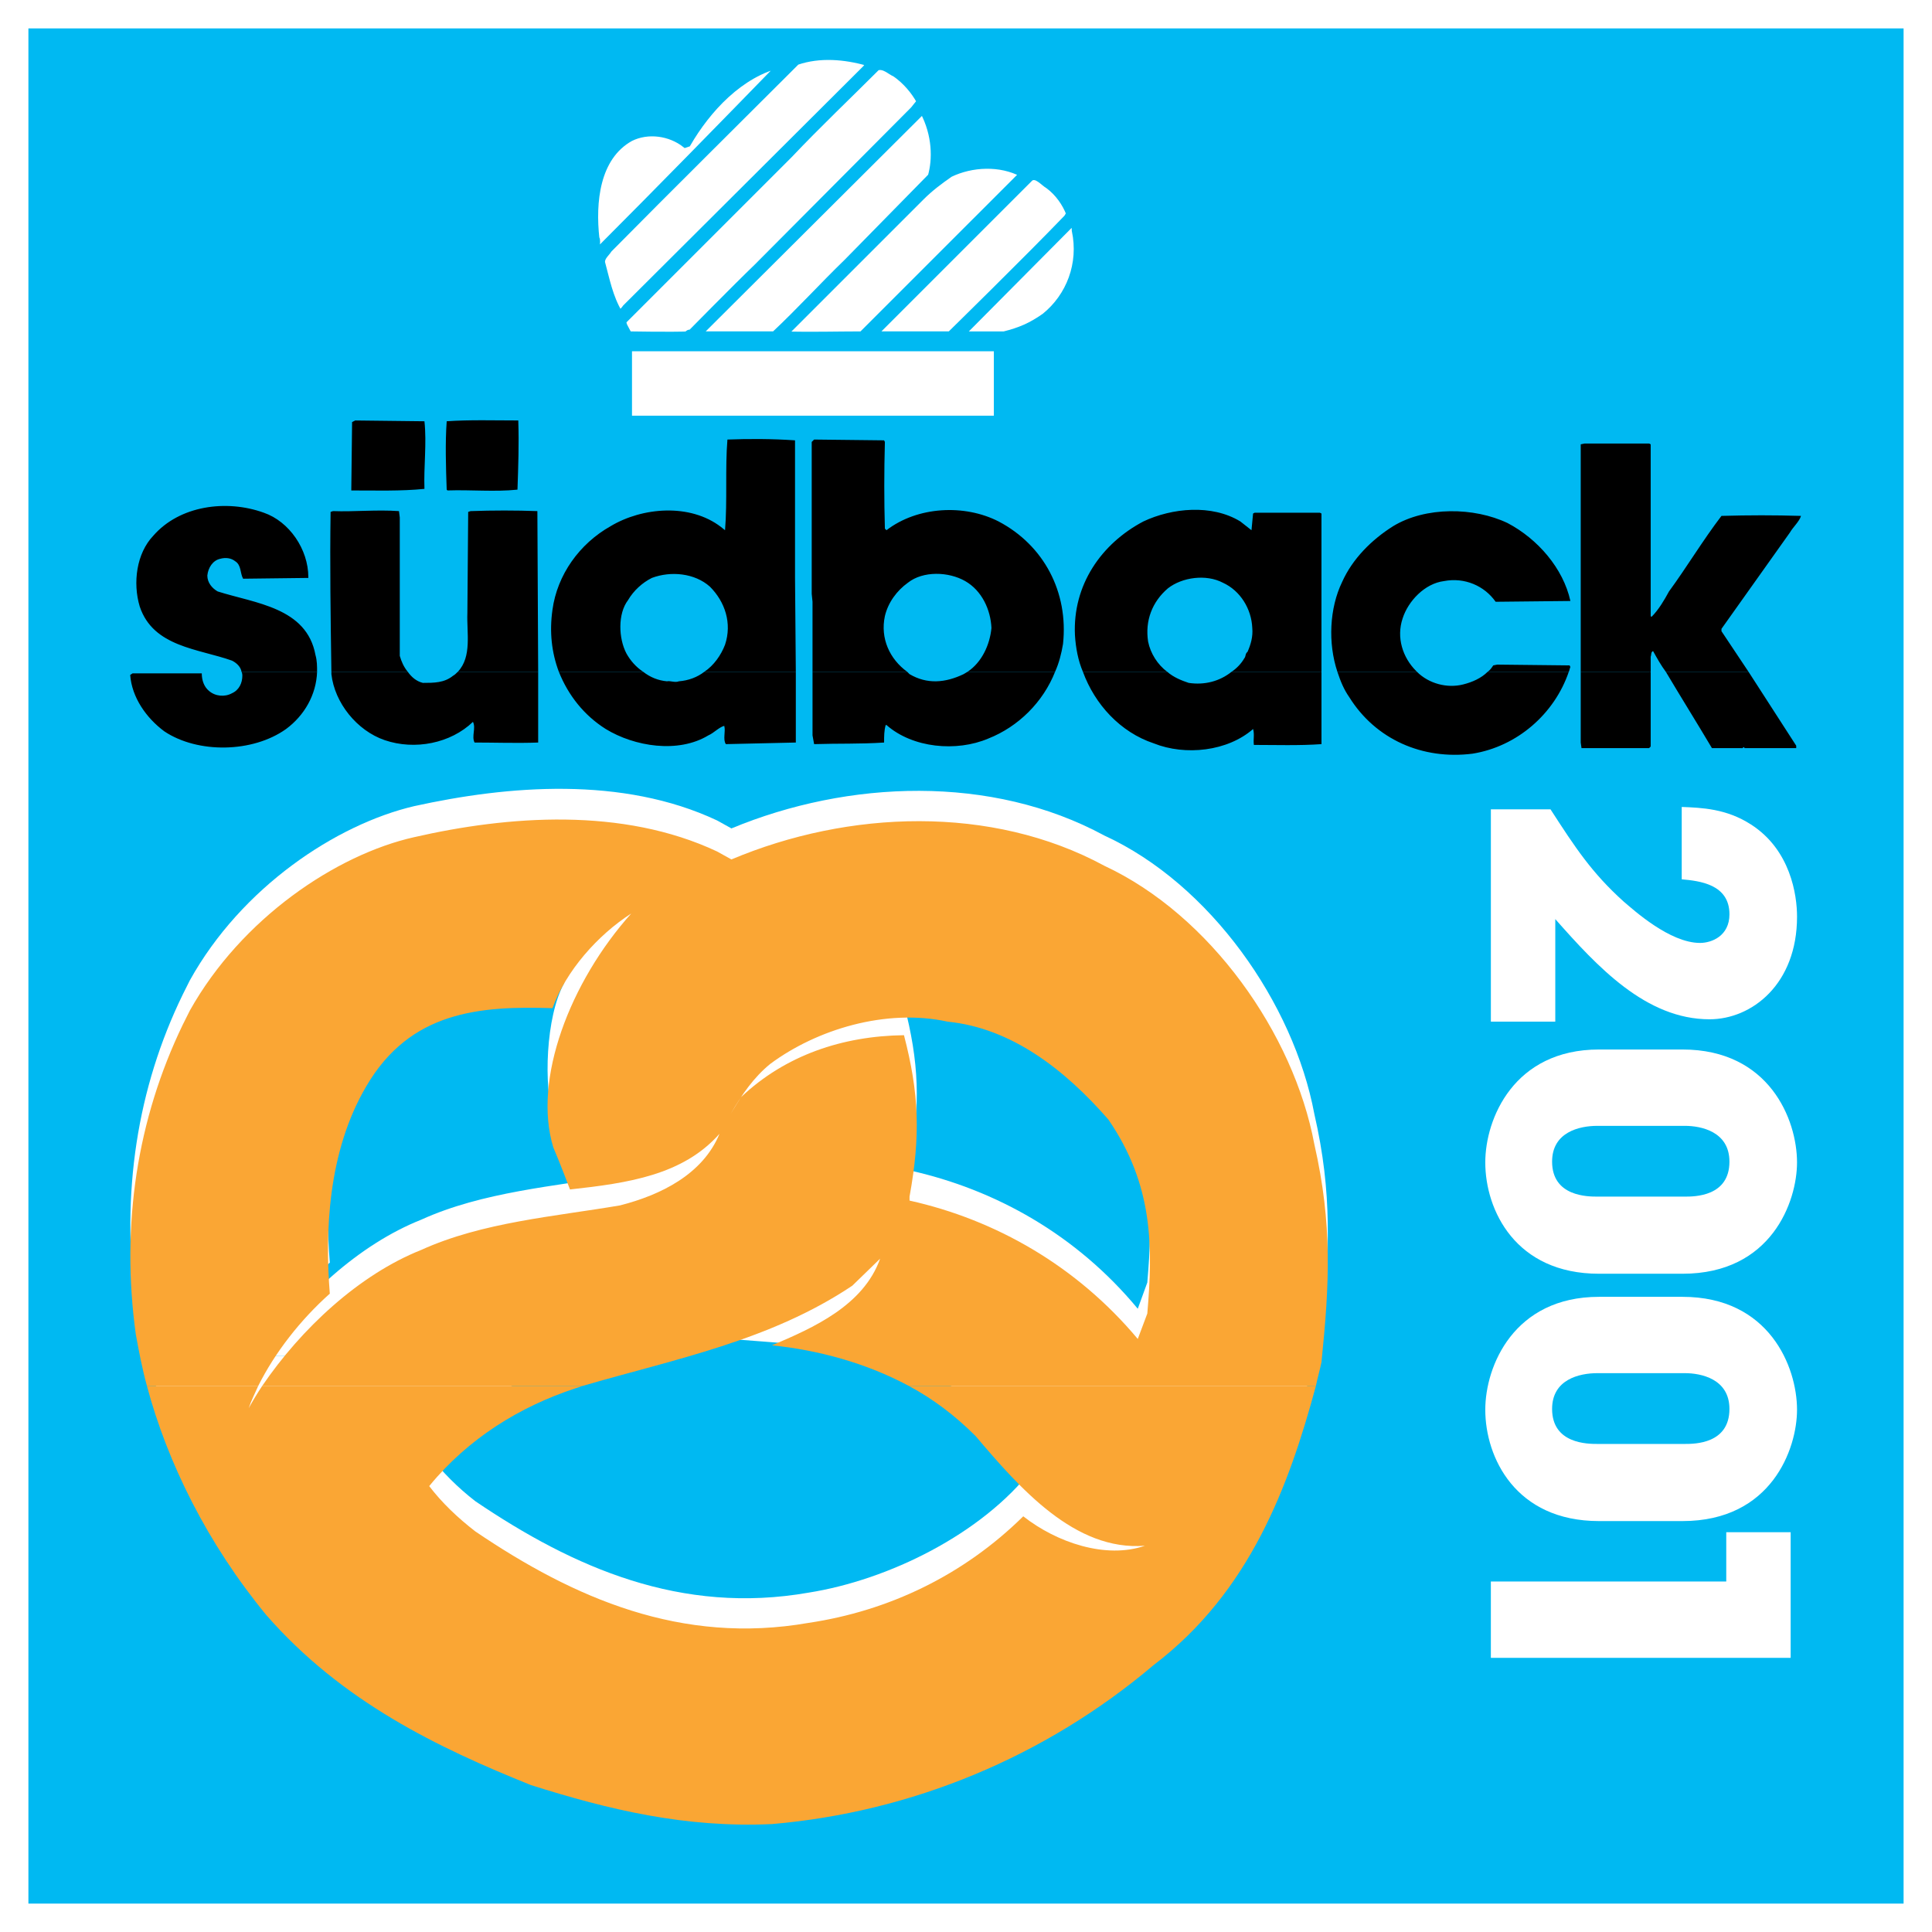
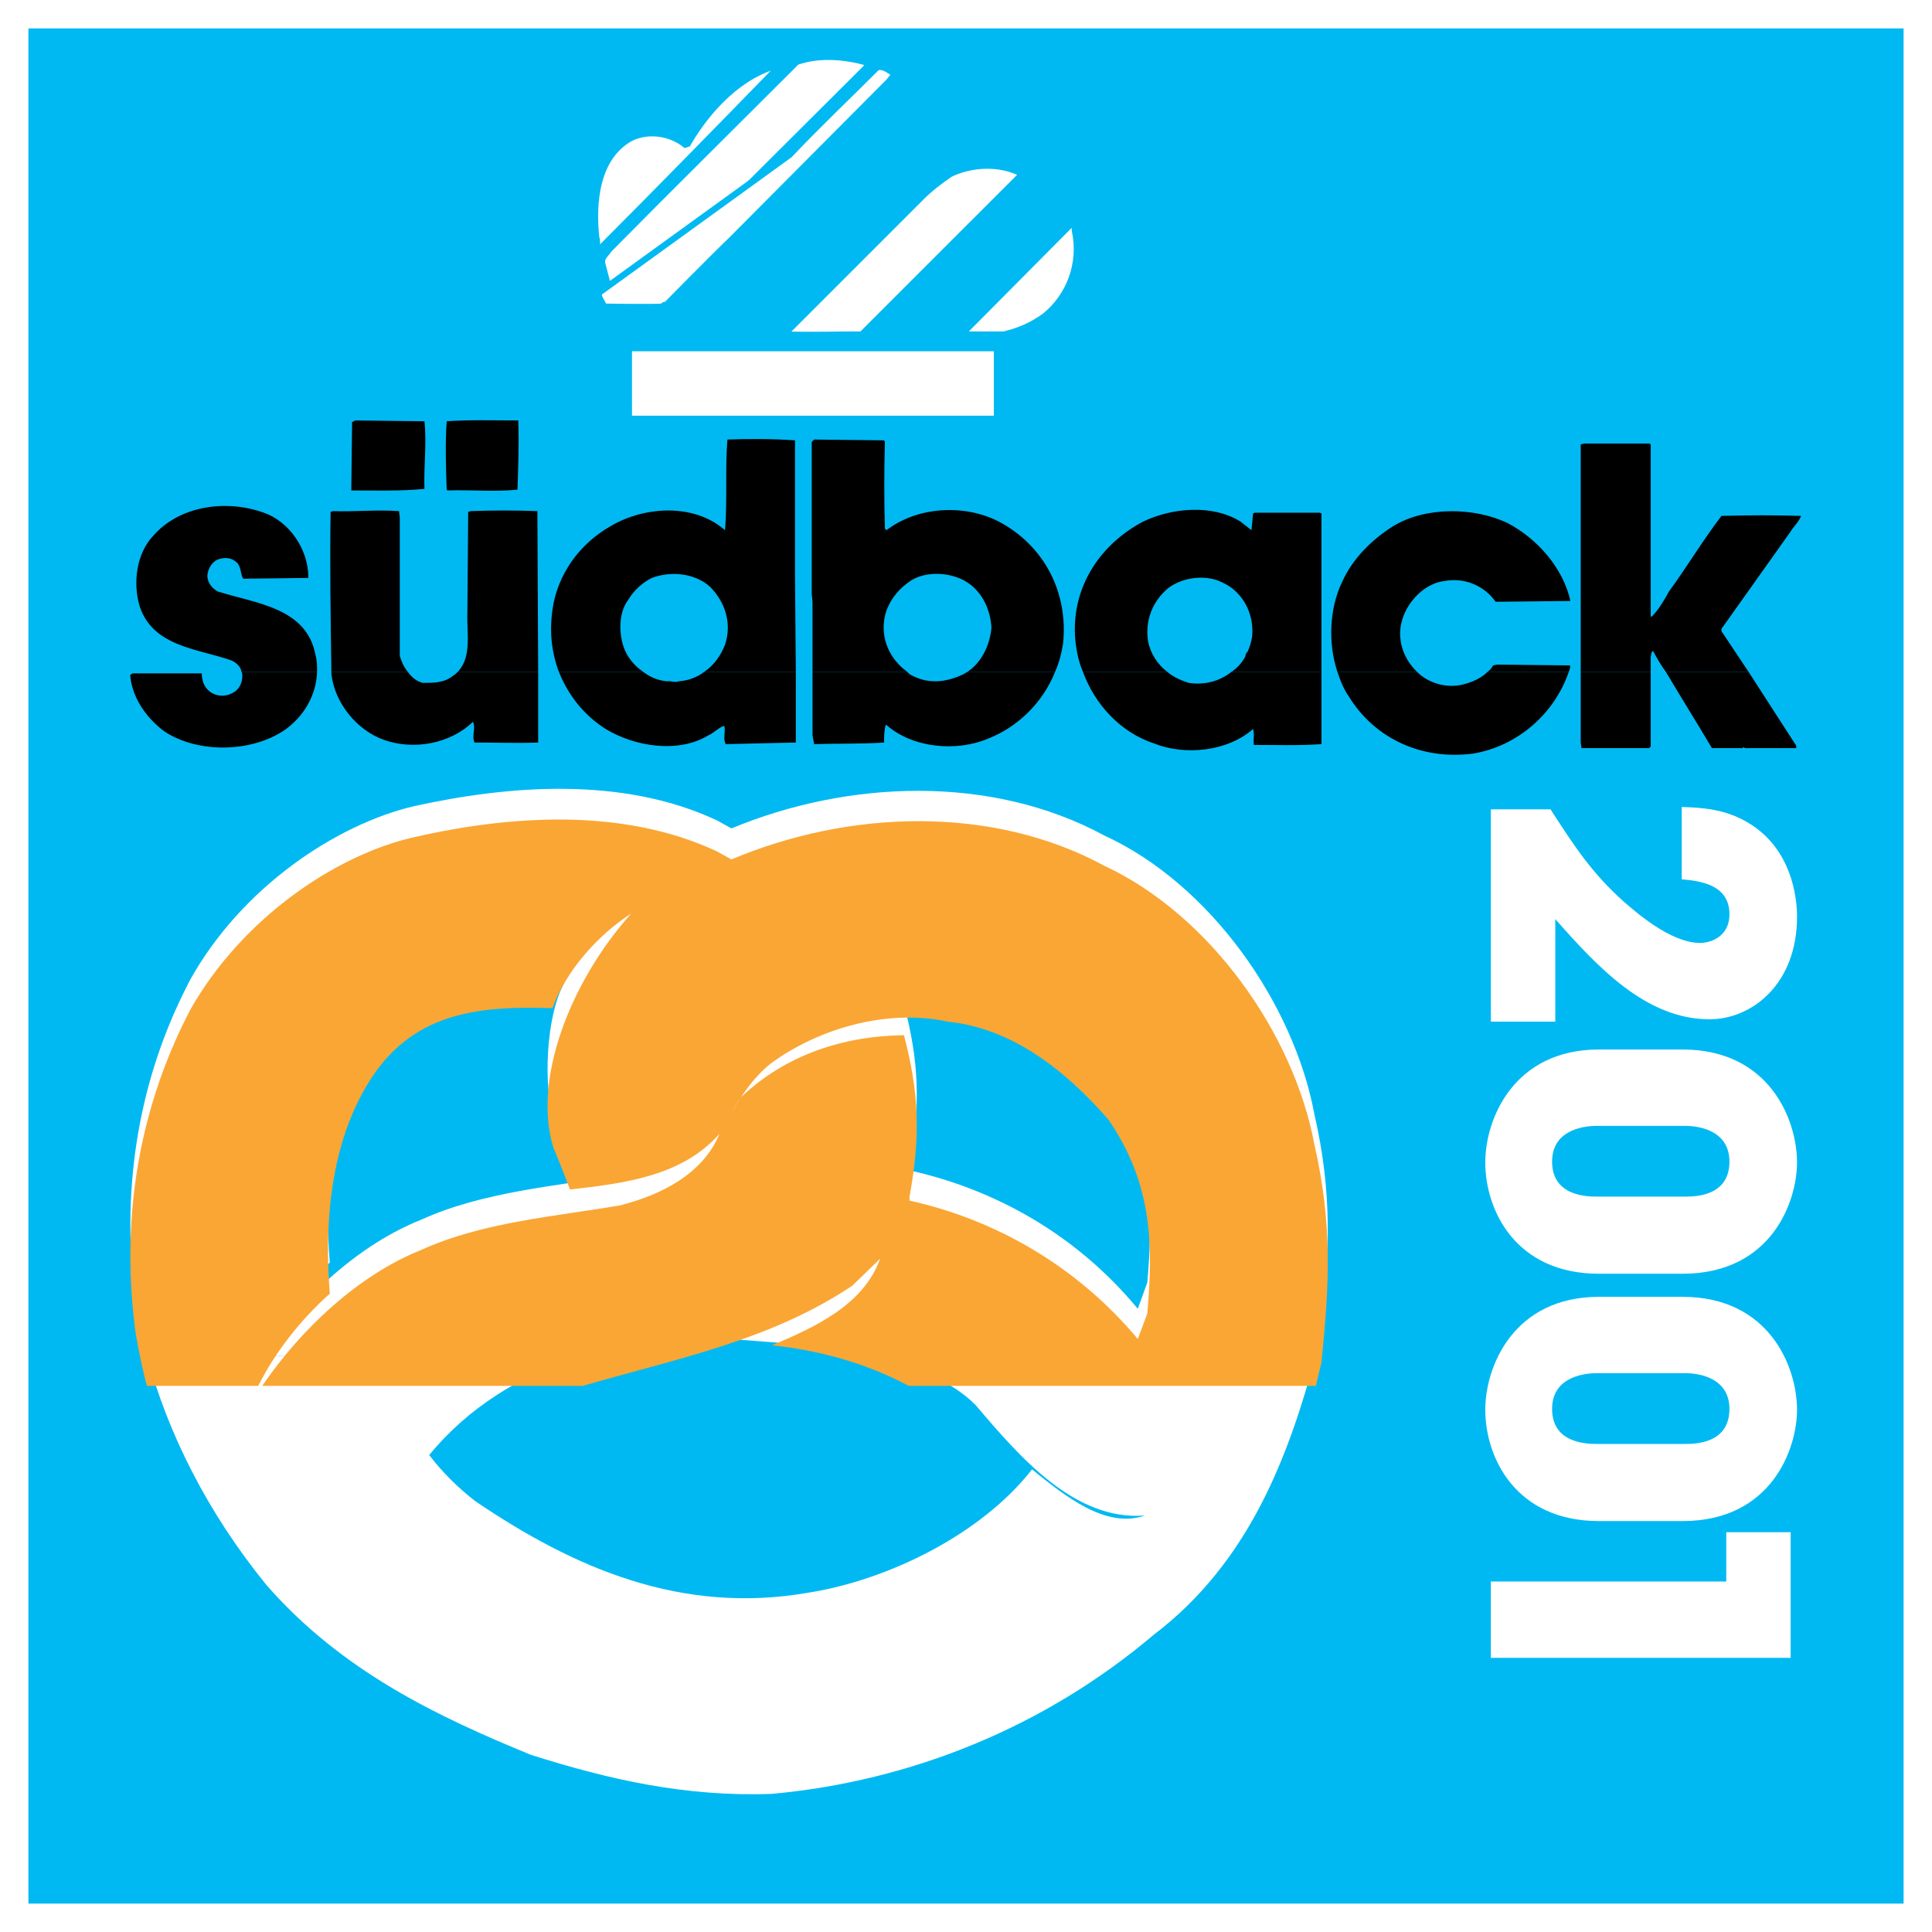
<svg xmlns="http://www.w3.org/2000/svg" version="1.0" id="Layer_1" x="0px" y="0px" width="192.756px" height="192.756px" viewBox="0 0 192.756 192.756" enable-background="new 0 0 192.756 192.756" xml:space="preserve">
  <g>
    <polygon fill-rule="evenodd" clip-rule="evenodd" fill="#FFFFFF" points="0,0 192.756,0 192.756,192.756 0,192.756 0,0  " />
    <polygon fill-rule="evenodd" clip-rule="evenodd" fill="#00B9F2" points="2.834,2.834 189.921,2.834 189.921,189.922    2.834,189.922 2.834,2.834  " />
    <polygon fill-rule="evenodd" clip-rule="evenodd" fill="#FFFFFF" stroke="#00B9F2" stroke-width="0.634" stroke-miterlimit="2.613" points="   62.737,34.729 99.473,34.729 99.473,41.791 62.737,41.791 62.737,34.729  " />
    <path fill-rule="evenodd" clip-rule="evenodd" fill="#FFFFFF" stroke="#00B9F2" stroke-width="0.634" stroke-miterlimit="2.613" d="   M62.896,13.784c1.746-0.873,3.967-0.555,5.475,0.635l0.238-0.08c1.983-3.412,5.236-6.982,9.362-7.934c0.079,0.079,0.079-0.079,0,0   C72.338,12.197,65.593,19.1,59.802,24.892c-0.555,0.238-0.08-0.793-0.317-1.111C59.088,20.21,59.484,15.688,62.896,13.784   L62.896,13.784z" />
    <path fill-rule="evenodd" clip-rule="evenodd" fill="#FFFFFF" stroke="#00B9F2" stroke-width="0.634" stroke-miterlimit="2.613" d="   M60.754,24.892c6.188-6.268,12.536-12.536,18.725-18.725c2.301-0.793,4.839-0.556,7.062,0.079c0.238,0.238-0.08,0.397-0.159,0.556   L62.42,30.683c-0.159,0.238-0.396,0.477-0.635,0.556c-0.952-1.587-1.27-3.333-1.745-5.078   C60.04,25.605,60.516,25.288,60.754,24.892L60.754,24.892z" />
-     <path fill-rule="evenodd" clip-rule="evenodd" fill="#FFFFFF" stroke="#00B9F2" stroke-width="0.634" stroke-miterlimit="2.613" d="   M78.765,15.45c2.856-3.015,5.871-5.871,8.727-8.728c0.714-0.238,1.27,0.397,1.825,0.635c1.032,0.714,1.904,1.746,2.46,2.777   l-0.635,0.793l-15.63,15.709c-2.063,1.984-6.744,6.744-6.744,6.744c-0.476,0,0.317-0.397,0,0c-1.666,0.08-6.03,0-6.03,0   c-0.317-0.238,0.08,0.635,0,0c-0.317-0.635-0.714-1.111-0.476-1.428L78.765,15.45L78.765,15.45z" />
-     <path fill-rule="evenodd" clip-rule="evenodd" fill="#FFFFFF" stroke="#00B9F2" stroke-width="0.634" stroke-miterlimit="2.613" d="   M69.64,33.381l22.453-22.374c0,0-0.238-0.317,0,0.079c1.27,2.38,1.27,4.84,0.793,6.506l-8.41,8.569   c-2.38,2.301-4.681,4.84-7.22,7.22h-7.299H69.64L69.64,33.381z" />
+     <path fill-rule="evenodd" clip-rule="evenodd" fill="#FFFFFF" stroke="#00B9F2" stroke-width="0.634" stroke-miterlimit="2.613" d="   M78.765,15.45c2.856-3.015,5.871-5.871,8.727-8.728c0.714-0.238,1.27,0.397,1.825,0.635l-0.635,0.793l-15.63,15.709c-2.063,1.984-6.744,6.744-6.744,6.744c-0.476,0,0.317-0.397,0,0c-1.666,0.08-6.03,0-6.03,0   c-0.317-0.238,0.08,0.635,0,0c-0.317-0.635-0.714-1.111-0.476-1.428L78.765,15.45L78.765,15.45z" />
    <path fill-rule="evenodd" clip-rule="evenodd" fill="#FFFFFF" stroke="#00B9F2" stroke-width="0.634" stroke-miterlimit="2.613" d="   M91.935,19.655c0.873-0.873,1.825-1.587,2.856-2.301c2.143-1.031,4.999-1.19,7.221,0c0.158,0.238,0.079-0.159,0,0l0,0   L85.984,33.381c-2.46,0-5.157,0.08-7.775,0L91.935,19.655L91.935,19.655z" />
-     <path fill-rule="evenodd" clip-rule="evenodd" fill="#FFFFFF" stroke="#00B9F2" stroke-width="0.634" stroke-miterlimit="2.613" d="   M87.174,33.381l15.63-15.63c0.635-0.397,1.27,0.476,1.824,0.793c0.952,0.714,1.667,1.746,2.063,2.777l-0.238,0.397   c-4.046,4.205-11.663,11.663-11.663,11.663s0,0,0.159,0C94.791,33.381,87.174,33.381,87.174,33.381L87.174,33.381z" />
    <path fill-rule="evenodd" clip-rule="evenodd" fill="#FFFFFF" stroke="#00B9F2" stroke-width="0.634" stroke-miterlimit="2.613" d="   M95.902,33.381l10.949-11.028c0.396,0,0.396,0.396,0.396,0.635c0.714,3.333-0.556,6.585-3.016,8.569   c-1.349,0.952-2.459,1.428-4.046,1.825h-4.364C95.664,33.381,95.902,33.302,95.902,33.381L95.902,33.381z" />
    <path fill-rule="evenodd" clip-rule="evenodd" fill="#FFFFFF" d="M14.657,135.256c2.062,7.695,6.03,15.629,11.901,22.85   c7.538,8.648,17.138,13.17,26.421,16.979c7.775,2.459,15.392,4.205,24.041,3.889c13.884-1.27,27.213-6.666,38.083-15.869   c9.601-7.299,13.488-17.932,16.186-27.928l-44.669,0.08c4.125,0.871,8.093,2.301,10.711,4.918   c4.443,5.236,9.918,11.584,16.899,11.029c-3.888,1.348-7.934-1.904-11.266-4.602c-4.999,6.426-14.282,11.027-22.295,12.297   c-12.695,2.223-23.406-2.459-33.244-9.123c-1.746-1.35-3.332-2.938-4.602-4.604c3.888-4.76,9.045-7.854,14.599-9.758   c0.238-0.08,0.476-0.158,0.714-0.158H26.161c-0.476,0.713-0.952,1.428-1.349,2.141c0.238-0.713,0.634-1.428,0.952-2.141H14.657   L14.657,135.256z" />
    <path fill-rule="evenodd" clip-rule="evenodd" fill="#FFFFFF" d="M25.765,135.256c1.666-3.334,4.205-6.666,7.14-9.283   c-0.476-5.951-0.238-14.123,3.65-20.629c4.364-7.459,12.457-7.537,19.756-7.299c-1.904,3.41-2.062,10.393-1.11,13.408   c0.714,1.666,1.666,4.205,1.666,4.205c5.792-0.635,11.266-1.428,14.916-5.555c-1.666,3.967-5.871,6.109-9.918,7.141   c-6.505,1.111-13.726,1.666-19.835,4.443c-6.188,2.459-11.98,7.775-15.868,13.568h31.975c9.283-2.699,18.724-4.523,26.896-10.078   l2.777-2.617c-1.666,4.682-10.949,9.203-15.075,11.027c3.888,0.318,9.045,0.557,13.885,1.588l44.669,0.08   c0.159-0.795,0.396-1.588,0.556-2.381c0.793-7.775,1.11-13.805-0.715-21.74c-2.062-11.027-10.393-22.929-20.945-27.769   c-11.267-6.109-25.548-5.554-37.211-0.714l-1.428-0.793c-9.442-4.443-20.867-3.491-30.229-1.428   c-7.775,1.825-17.217,8.093-22.375,17.376l-0.714,1.428c-4.522,9.283-6.189,19.836-4.681,30.863   c0.317,1.666,0.634,3.412,1.111,5.078L25.765,135.256L25.765,135.256z M72.893,108.121c1.111-1.904,2.301-3.65,3.967-5   c4.602-3.49,11.504-5.553,17.693-4.205c6.347,0.635,11.663,4.762,16.027,9.76c4.522,6.506,4.443,12.773,3.888,19.279l-0.952,2.619   c-6.109-7.379-14.202-11.902-22.771-13.805v-0.477c1.111-6.109,0.952-10.314-0.555-16.107c-6.109,0.16-11.822,2.062-16.265,6.27   L72.893,108.121L72.893,108.121z" />
-     <path fill-rule="evenodd" clip-rule="evenodd" fill="#FAA634" d="M14.657,138.27c2.062,7.697,6.03,15.711,11.901,22.852   c7.538,8.646,17.138,13.25,26.421,16.979c7.775,2.459,15.392,4.285,24.041,3.887c13.884-1.189,27.213-6.664,38.083-15.867   c9.601-7.299,13.488-17.852,16.186-27.85H90.666c2.38,1.27,4.602,2.936,6.665,5c4.443,5.236,9.918,11.504,16.899,10.947   c-3.888,1.35-8.807-0.316-12.139-2.936c-5.951,5.871-13.409,9.441-21.422,10.633c-12.695,2.221-23.406-2.459-33.244-9.125   c-1.746-1.348-3.332-2.855-4.602-4.521c3.888-4.762,9.045-7.934,14.599-9.76c0.238-0.08,0.476-0.158,0.714-0.238H26.161   c-0.476,0.715-0.952,1.508-1.349,2.223c0.238-0.715,0.634-1.508,0.952-2.223H14.657L14.657,138.27z" />
    <path fill-rule="evenodd" clip-rule="evenodd" fill="#FAA634" d="M25.765,138.27c1.666-3.332,4.205-6.584,7.14-9.203   c-0.476-6.029-0.238-14.123,3.65-20.707c4.364-7.459,11.267-8.014,18.566-7.775c1.349-3.73,4.522-7.3,7.855-9.442   c-6.109,6.823-9.839,16.581-7.775,23.325c0.714,1.668,1.666,4.205,1.666,4.205c5.792-0.635,11.266-1.428,14.916-5.553   c-1.666,4.047-5.871,6.109-9.918,7.141c-6.505,1.111-13.726,1.666-19.835,4.443c-6.188,2.459-11.98,7.854-15.868,13.566h31.975   c9.283-2.697,18.724-4.521,26.896-9.996l2.777-2.697c-1.666,4.68-6.665,6.902-10.79,8.646c4.602,0.477,9.362,1.746,13.646,4.047   h40.623c0.159-0.793,0.396-1.586,0.556-2.379c0.793-7.777,1.11-13.727-0.715-21.74c-2.062-11.029-10.393-22.85-20.945-27.77   c-11.267-6.109-25.548-5.554-37.211-0.635l-1.428-0.793c-9.442-4.443-20.867-3.57-30.229-1.428   c-7.775,1.746-17.217,8.093-22.375,17.296l-0.714,1.428c-4.522,9.363-6.189,19.916-4.681,30.865   c0.317,1.746,0.634,3.41,1.111,5.156H25.765L25.765,138.27z M72.893,111.135c1.111-1.904,2.301-3.648,3.967-4.998   c4.602-3.412,11.504-5.553,17.693-4.205c6.347,0.635,11.663,4.76,16.027,9.76c4.522,6.584,4.443,12.773,3.888,19.359l-0.952,2.537   c-6.109-7.299-14.202-11.9-22.771-13.805v-0.396c1.111-6.109,0.952-10.314-0.555-16.105c-6.109,0.078-11.822,1.982-16.265,6.188   L72.893,111.135L72.893,111.135z" />
    <path fill-rule="evenodd" clip-rule="evenodd" d="M31.636,67.022c-0.08,2.301-1.27,4.363-3.095,5.712   c-3.332,2.38-8.807,2.46-12.139,0.238c-1.825-1.349-3.253-3.412-3.412-5.633l0.238-0.159h6.903c0,0.714,0.238,1.349,0.714,1.746   c0.635,0.556,1.587,0.635,2.301,0.238c0.714-0.317,1.032-1.031,1.032-1.745c0-0.08,0-0.238-0.08-0.396H31.636L31.636,67.022z    M40.68,67.022c0.397,0.555,0.873,0.952,1.508,1.11c1.111,0,2.142,0,3.015-0.714c0.158-0.08,0.317-0.238,0.476-0.396h8.014v7.061   c-2.063,0.079-4.364,0-6.347,0c-0.317-0.635,0.159-1.428-0.159-2.063c-2.222,2.142-5.792,2.856-8.807,1.825   c-2.777-0.952-4.998-3.729-5.316-6.586c0-0.079,0-0.158,0-0.237H40.68L40.68,67.022z M70.274,67.022   c-0.714,0.555-1.586,0.873-2.539,0.952c-0.397,0.159-0.873-0.079-1.19,0c-0.873-0.079-1.666-0.396-2.38-0.952h-8.41   c0.952,2.38,2.539,4.363,4.681,5.712c2.856,1.746,7.22,2.46,10.235,0.635c0.555-0.238,1.032-0.793,1.587-0.952   c0.159,0.555-0.159,1.349,0.159,1.825l6.982-0.159v-7.061H70.274L70.274,67.022z M96.537,67.022   c-0.159,0.079-0.238,0.158-0.397,0.237c-1.824,0.873-3.649,1.032-5.395,0c-0.079-0.079-0.159-0.158-0.238-0.237h-9.441v6.347   l0.158,0.873c2.46-0.08,4.523,0,6.982-0.159c0-0.635,0-1.19,0.159-1.746h0.08c2.618,2.301,6.982,2.698,10.156,1.349   c3.015-1.19,5.475-3.649,6.665-6.664H96.537L96.537,67.022z M122.878,67.022c-1.189,0.952-2.697,1.349-4.284,1.11   c-0.715-0.238-1.508-0.555-2.143-1.11h-8.41c1.19,3.252,3.729,6.03,7.062,7.14c3.174,1.27,7.379,0.793,9.918-1.428   c0.158,0.556,0,1.032,0.079,1.587c2.142,0,4.522,0.08,6.744-0.079v-7.22H122.878L122.878,67.022z M141.364,67.022   c1.19,1.189,3.015,1.666,4.602,1.269c0.952-0.238,1.825-0.635,2.46-1.269h8.093c-1.428,4.205-5.157,7.458-9.601,8.172   c-4.998,0.635-9.679-1.428-12.298-5.633c-0.555-0.793-0.872-1.587-1.189-2.539H141.364L141.364,67.022z M164.69,67.022v7.458   l-0.158,0.159h-6.744l-0.079-0.555v-7.061H164.69L164.69,67.022z M174.45,67.022l4.76,7.378v0.238h-5.157   c-0.079-0.238-0.158,0.08-0.317,0H170.8c-1.507-2.539-3.094-5.078-4.602-7.616H174.45L174.45,67.022z" />
    <path fill-rule="evenodd" clip-rule="evenodd" d="M24.098,67.022c-0.079-0.477-0.476-0.873-0.952-1.111   c-3.333-1.19-7.854-1.349-9.204-5.395c-0.714-2.38-0.317-5.316,1.349-7.062c2.618-3.015,7.299-3.649,11.028-2.301   c2.539,0.873,4.443,3.65,4.443,6.427v0.08l-6.506,0.079c-0.317-0.556-0.159-1.349-0.793-1.746   c-0.396-0.317-0.952-0.397-1.507-0.238c-0.714,0.159-1.19,0.873-1.27,1.666c0,0.714,0.476,1.27,1.031,1.587   c3.729,1.19,8.886,1.587,9.759,6.347c0.159,0.555,0.159,1.111,0.159,1.667H24.098L24.098,67.022z M33.063,67.022   c-0.079-5.316-0.159-10.711-0.079-15.948l0.238-0.08c2.063,0.08,4.364-0.159,6.585,0l0.079,0.635v13.806   c0.159,0.555,0.397,1.11,0.793,1.587H33.063L33.063,67.022z M45.679,67.022c1.428-1.508,0.873-3.888,0.952-5.872l0.08-10.076   l0.238-0.08c2.222-0.08,4.523-0.08,6.665,0l0.079,16.027H45.679L45.679,67.022z M55.755,67.022   c-0.714-1.905-0.952-3.967-0.635-6.189c0.476-3.491,2.697-6.585,5.792-8.331c3.174-1.904,7.935-2.301,11.029,0.08l0.397,0.317   c0.238-2.936,0-6.188,0.238-9.045c2.142-0.08,4.443-0.08,6.744,0.079v0.159V57.66l0.079,9.362h-9.125   c0.952-0.635,1.667-1.667,2.063-2.698c0.714-2.142,0-4.284-1.508-5.792c-1.507-1.349-3.888-1.587-5.792-0.873   c-0.952,0.476-1.825,1.269-2.38,2.221c-1.031,1.349-0.952,3.809-0.159,5.316c0.397,0.714,0.952,1.349,1.667,1.825H55.755   L55.755,67.022z M81.065,67.022V60.04l-0.08-0.793V44.092l0.238-0.238l6.982,0.079l0.08,0.159c-0.08,3.015-0.08,5.792,0,8.648   l0.159,0.159c3.094-2.38,7.775-2.618,11.187-0.873c4.522,2.38,6.982,7.061,6.427,12.218c-0.158,0.952-0.396,1.904-0.793,2.777   h-8.728c1.428-0.953,2.221-2.698,2.38-4.364c-0.079-1.825-0.952-3.729-2.618-4.681c-1.667-0.952-4.206-1.031-5.713,0.159   c-1.11,0.793-1.983,1.984-2.301,3.333c-0.476,2.222,0.476,4.284,2.222,5.554H81.065L81.065,67.022z M108.041,67.022   c-0.476-1.111-0.714-2.38-0.793-3.65c-0.238-4.998,2.618-9.124,6.823-11.345c2.856-1.349,6.823-1.746,9.68,0l1.11,0.873   l0.159-1.666l0.158-0.08h6.506l0.159,0.08v15.789h-8.966c0.476-0.318,0.952-0.794,1.27-1.349c0.158-0.159,0.079-0.476,0.317-0.635   c0.317-0.714,0.556-1.507,0.476-2.38c-0.079-1.904-1.189-3.729-2.936-4.522c-1.666-0.873-4.046-0.555-5.475,0.556   c-1.587,1.349-2.301,3.253-1.983,5.316c0.238,1.19,0.952,2.301,1.904,3.015H108.041L108.041,67.022z M133.431,67.022   c-0.952-2.857-0.794-6.348,0.476-8.966c1.031-2.301,2.936-4.205,5.078-5.554c3.253-1.983,8.093-1.904,11.425-0.317   c3.016,1.587,5.554,4.522,6.269,7.775l-7.459,0.079c-1.11-1.587-3.094-2.459-5.156-2.063c-1.904,0.238-3.571,1.984-4.126,3.729   c-0.635,1.904,0,3.888,1.349,5.237l0.079,0.08H133.431L133.431,67.022z M148.426,67.022c0.238-0.159,0.396-0.397,0.556-0.635   l0.396-0.079l7.22,0.079l0.08,0.159c-0.08,0.159-0.08,0.317-0.159,0.477H148.426L148.426,67.022z M157.709,67.022v-7.935V44.33   l0.396-0.08h6.427l0.158,0.08v17.138l0.08,0.08c0.714-0.714,1.27-1.667,1.745-2.539c1.746-2.38,3.412-5.157,5.236-7.538   c2.777-0.079,5.237-0.079,7.935,0c-0.159,0.556-0.794,1.111-1.111,1.666l-6.823,9.601v0.238l2.698,4.047h-8.252   c-0.476-0.635-0.872-1.349-1.27-2.063c-0.238,0.08-0.158,0.397-0.238,0.556v1.508H157.709L157.709,67.022z M44.568,42.029   c2.301-0.159,4.761-0.08,7.141-0.08c0.079,2.38,0,4.522-0.08,6.903c-2.301,0.238-4.602,0-6.982,0.079l-0.08-0.079   C44.489,46.631,44.41,44.171,44.568,42.029L44.568,42.029z M35.444,41.95l6.903,0.08c0.238,2.221-0.08,4.522,0,6.744   c-2.301,0.238-4.919,0.159-7.299,0.159l0.08-6.823L35.444,41.95L35.444,41.95z" />
    <path fill-rule="evenodd" clip-rule="evenodd" fill="#FFFFFF" d="M155.17,91.697c4.205,4.76,9.045,9.997,15.393,9.997   c4.204,0,8.728-3.49,8.728-10.235c0-2.142-0.636-6.665-4.603-9.204c-2.459-1.586-4.919-1.666-6.902-1.746v7.22   c1.745,0.159,4.761,0.476,4.761,3.491c0,2.142-1.746,2.856-2.936,2.856c-3.016,0-6.586-3.253-7.617-4.126   c-3.174-2.856-4.84-5.395-7.3-9.204h-5.95v21.184h6.427V91.697L155.17,91.697z" />
    <path fill-rule="evenodd" clip-rule="evenodd" fill="#FFFFFF" d="M159.533,104.709c-8.489,0-11.346,6.902-11.346,11.266   c0,4.762,3.016,11.107,11.346,11.107h8.331c8.887,0,11.426-7.219,11.426-11.107c0-4.283-2.777-11.266-11.426-11.266H159.533   L159.533,104.709z M168.103,112.326c1.587,0,4.443,0.555,4.443,3.57c0,3.49-3.491,3.49-4.443,3.49h-8.728   c-0.952,0-4.522,0-4.522-3.49c0-2.936,2.697-3.57,4.522-3.57H168.103L168.103,112.326z" />
    <path fill-rule="evenodd" clip-rule="evenodd" fill="#FFFFFF" d="M159.533,129.385c-8.489,0-11.346,6.902-11.346,11.266   c0,4.76,3.016,11.107,11.346,11.107h8.331c8.887,0,11.426-7.221,11.426-11.107c0-4.285-2.777-11.266-11.426-11.266H159.533   L159.533,129.385z M168.103,137c1.587,0,4.443,0.557,4.443,3.57c0,3.492-3.491,3.492-4.443,3.492h-8.728   c-0.952,0-4.522,0-4.522-3.492c0-2.936,2.697-3.57,4.522-3.57H168.103L168.103,137z" />
    <polygon fill-rule="evenodd" clip-rule="evenodd" fill="#FFFFFF" points="178.654,165.404 178.654,152.869 172.229,152.869    172.229,157.787 148.743,157.787 148.743,165.404 178.654,165.404  " />
  </g>
</svg>